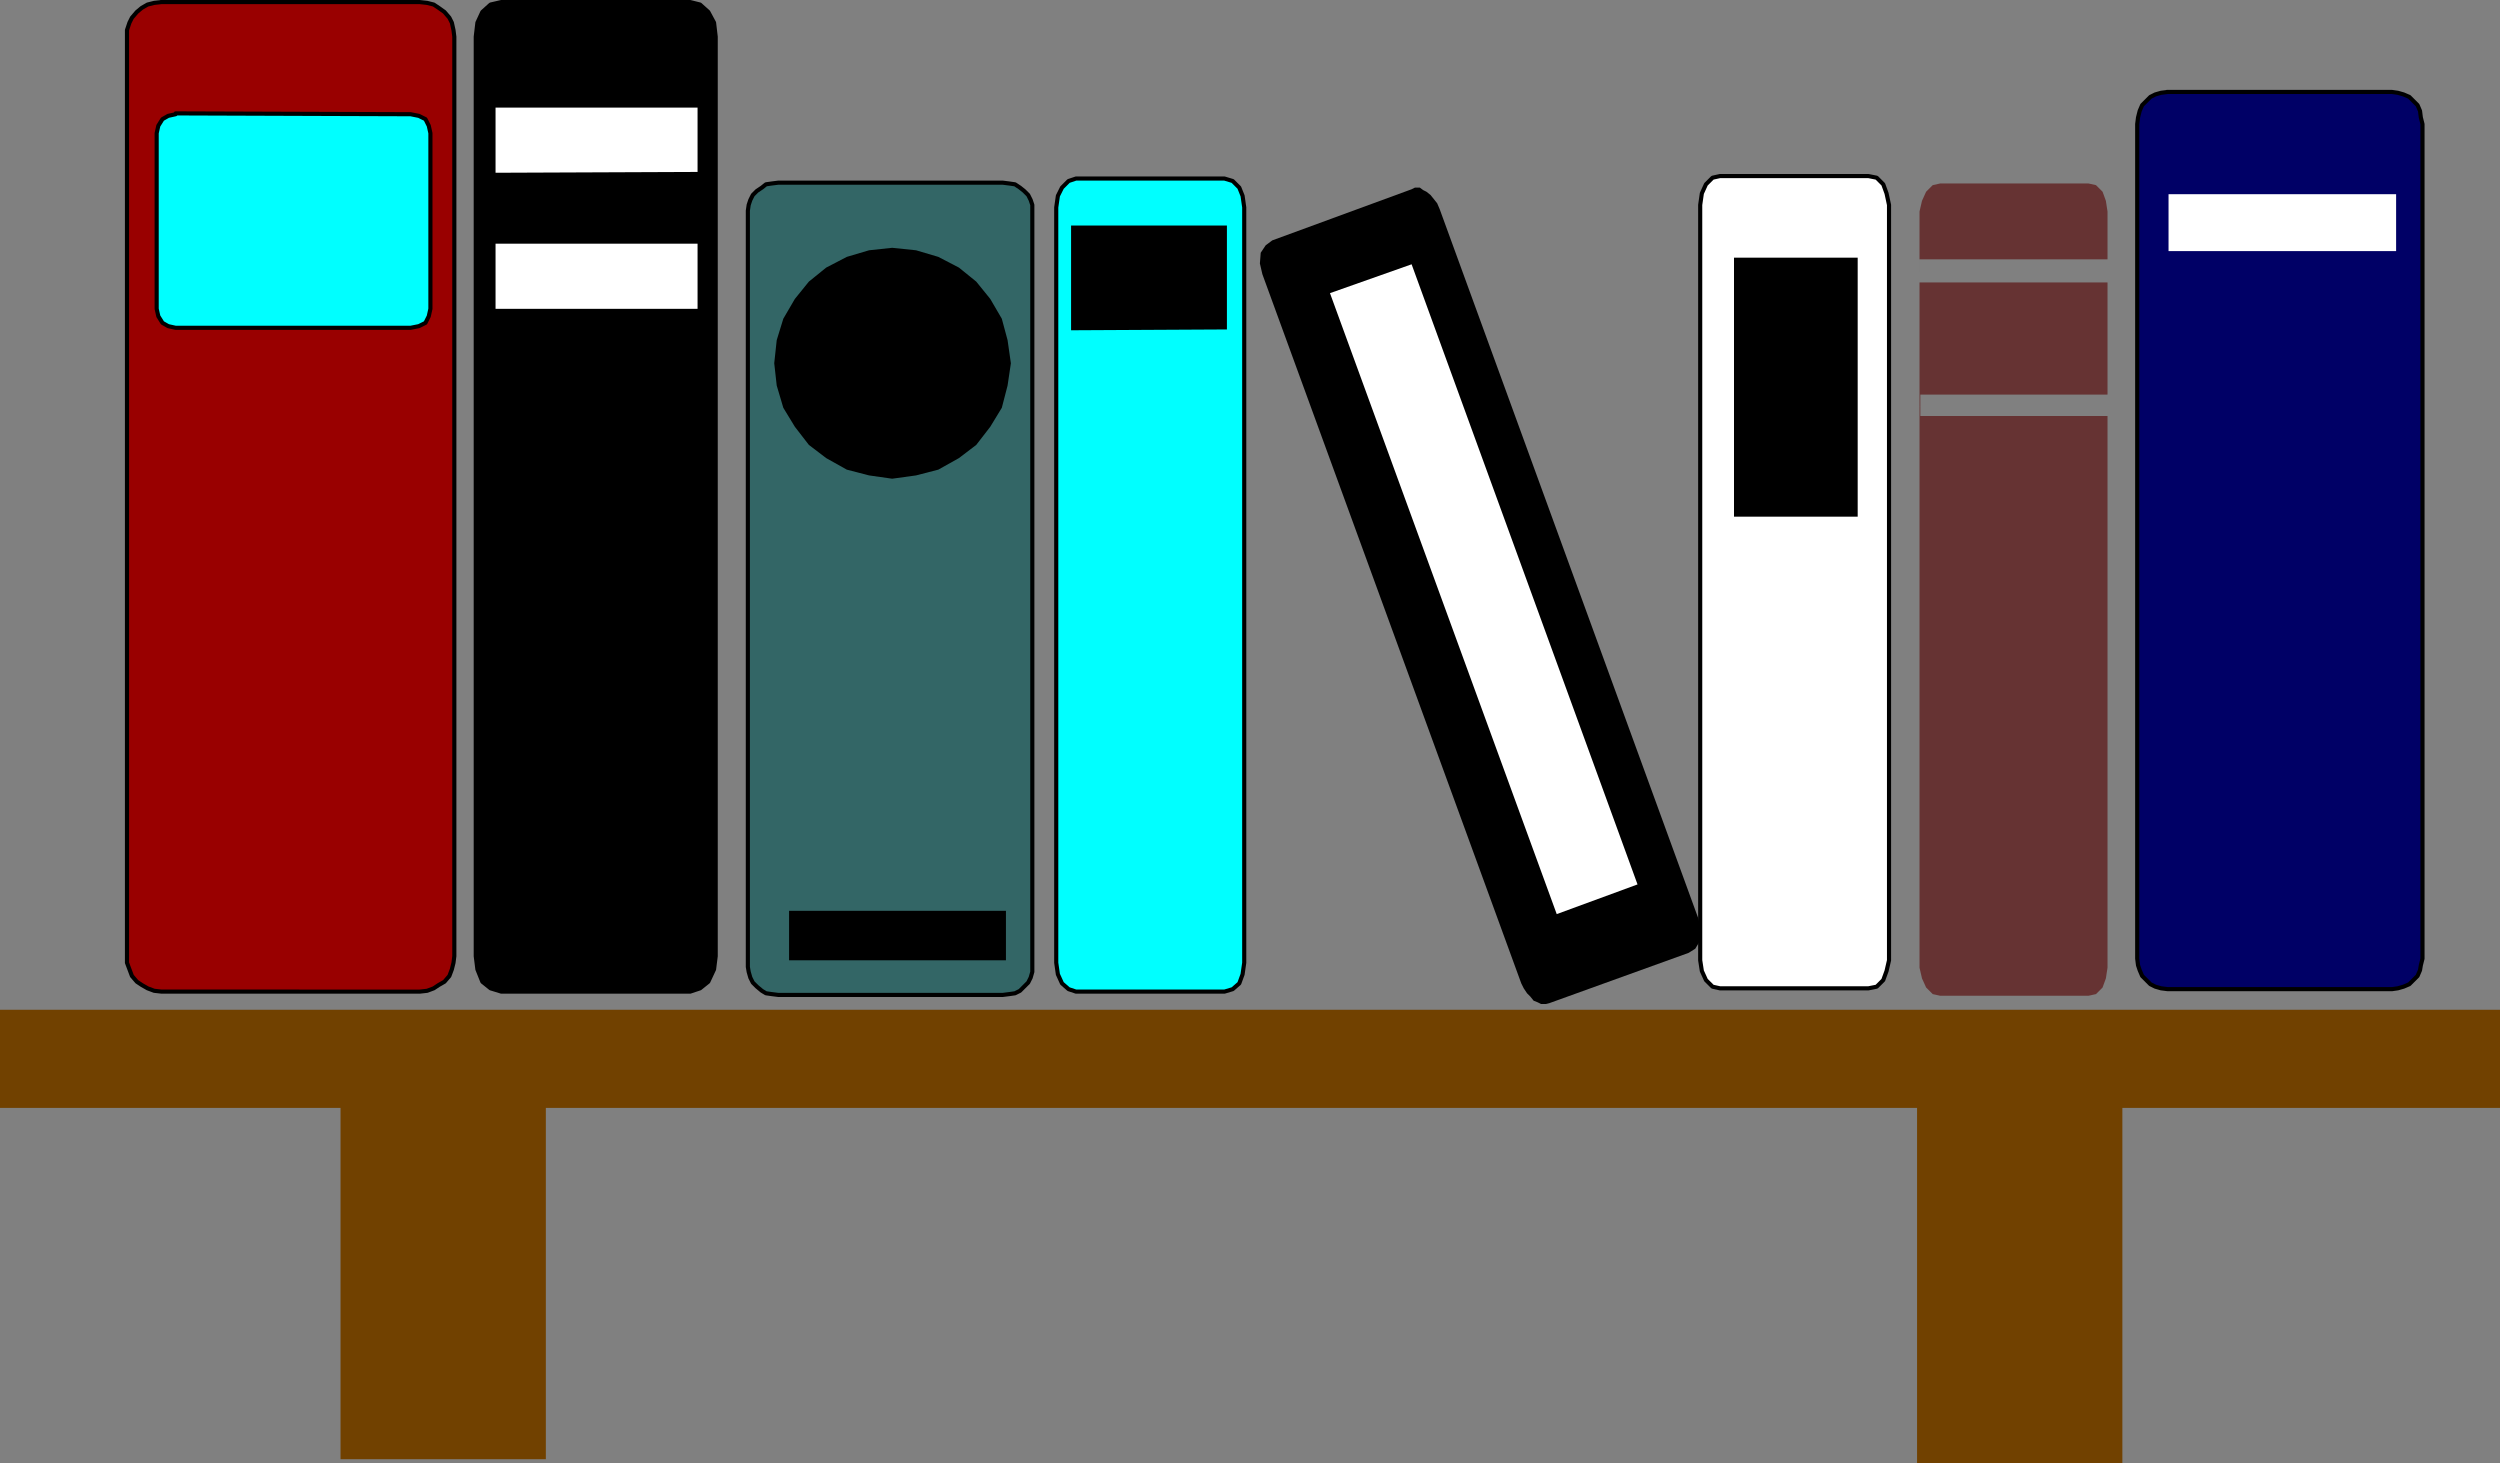
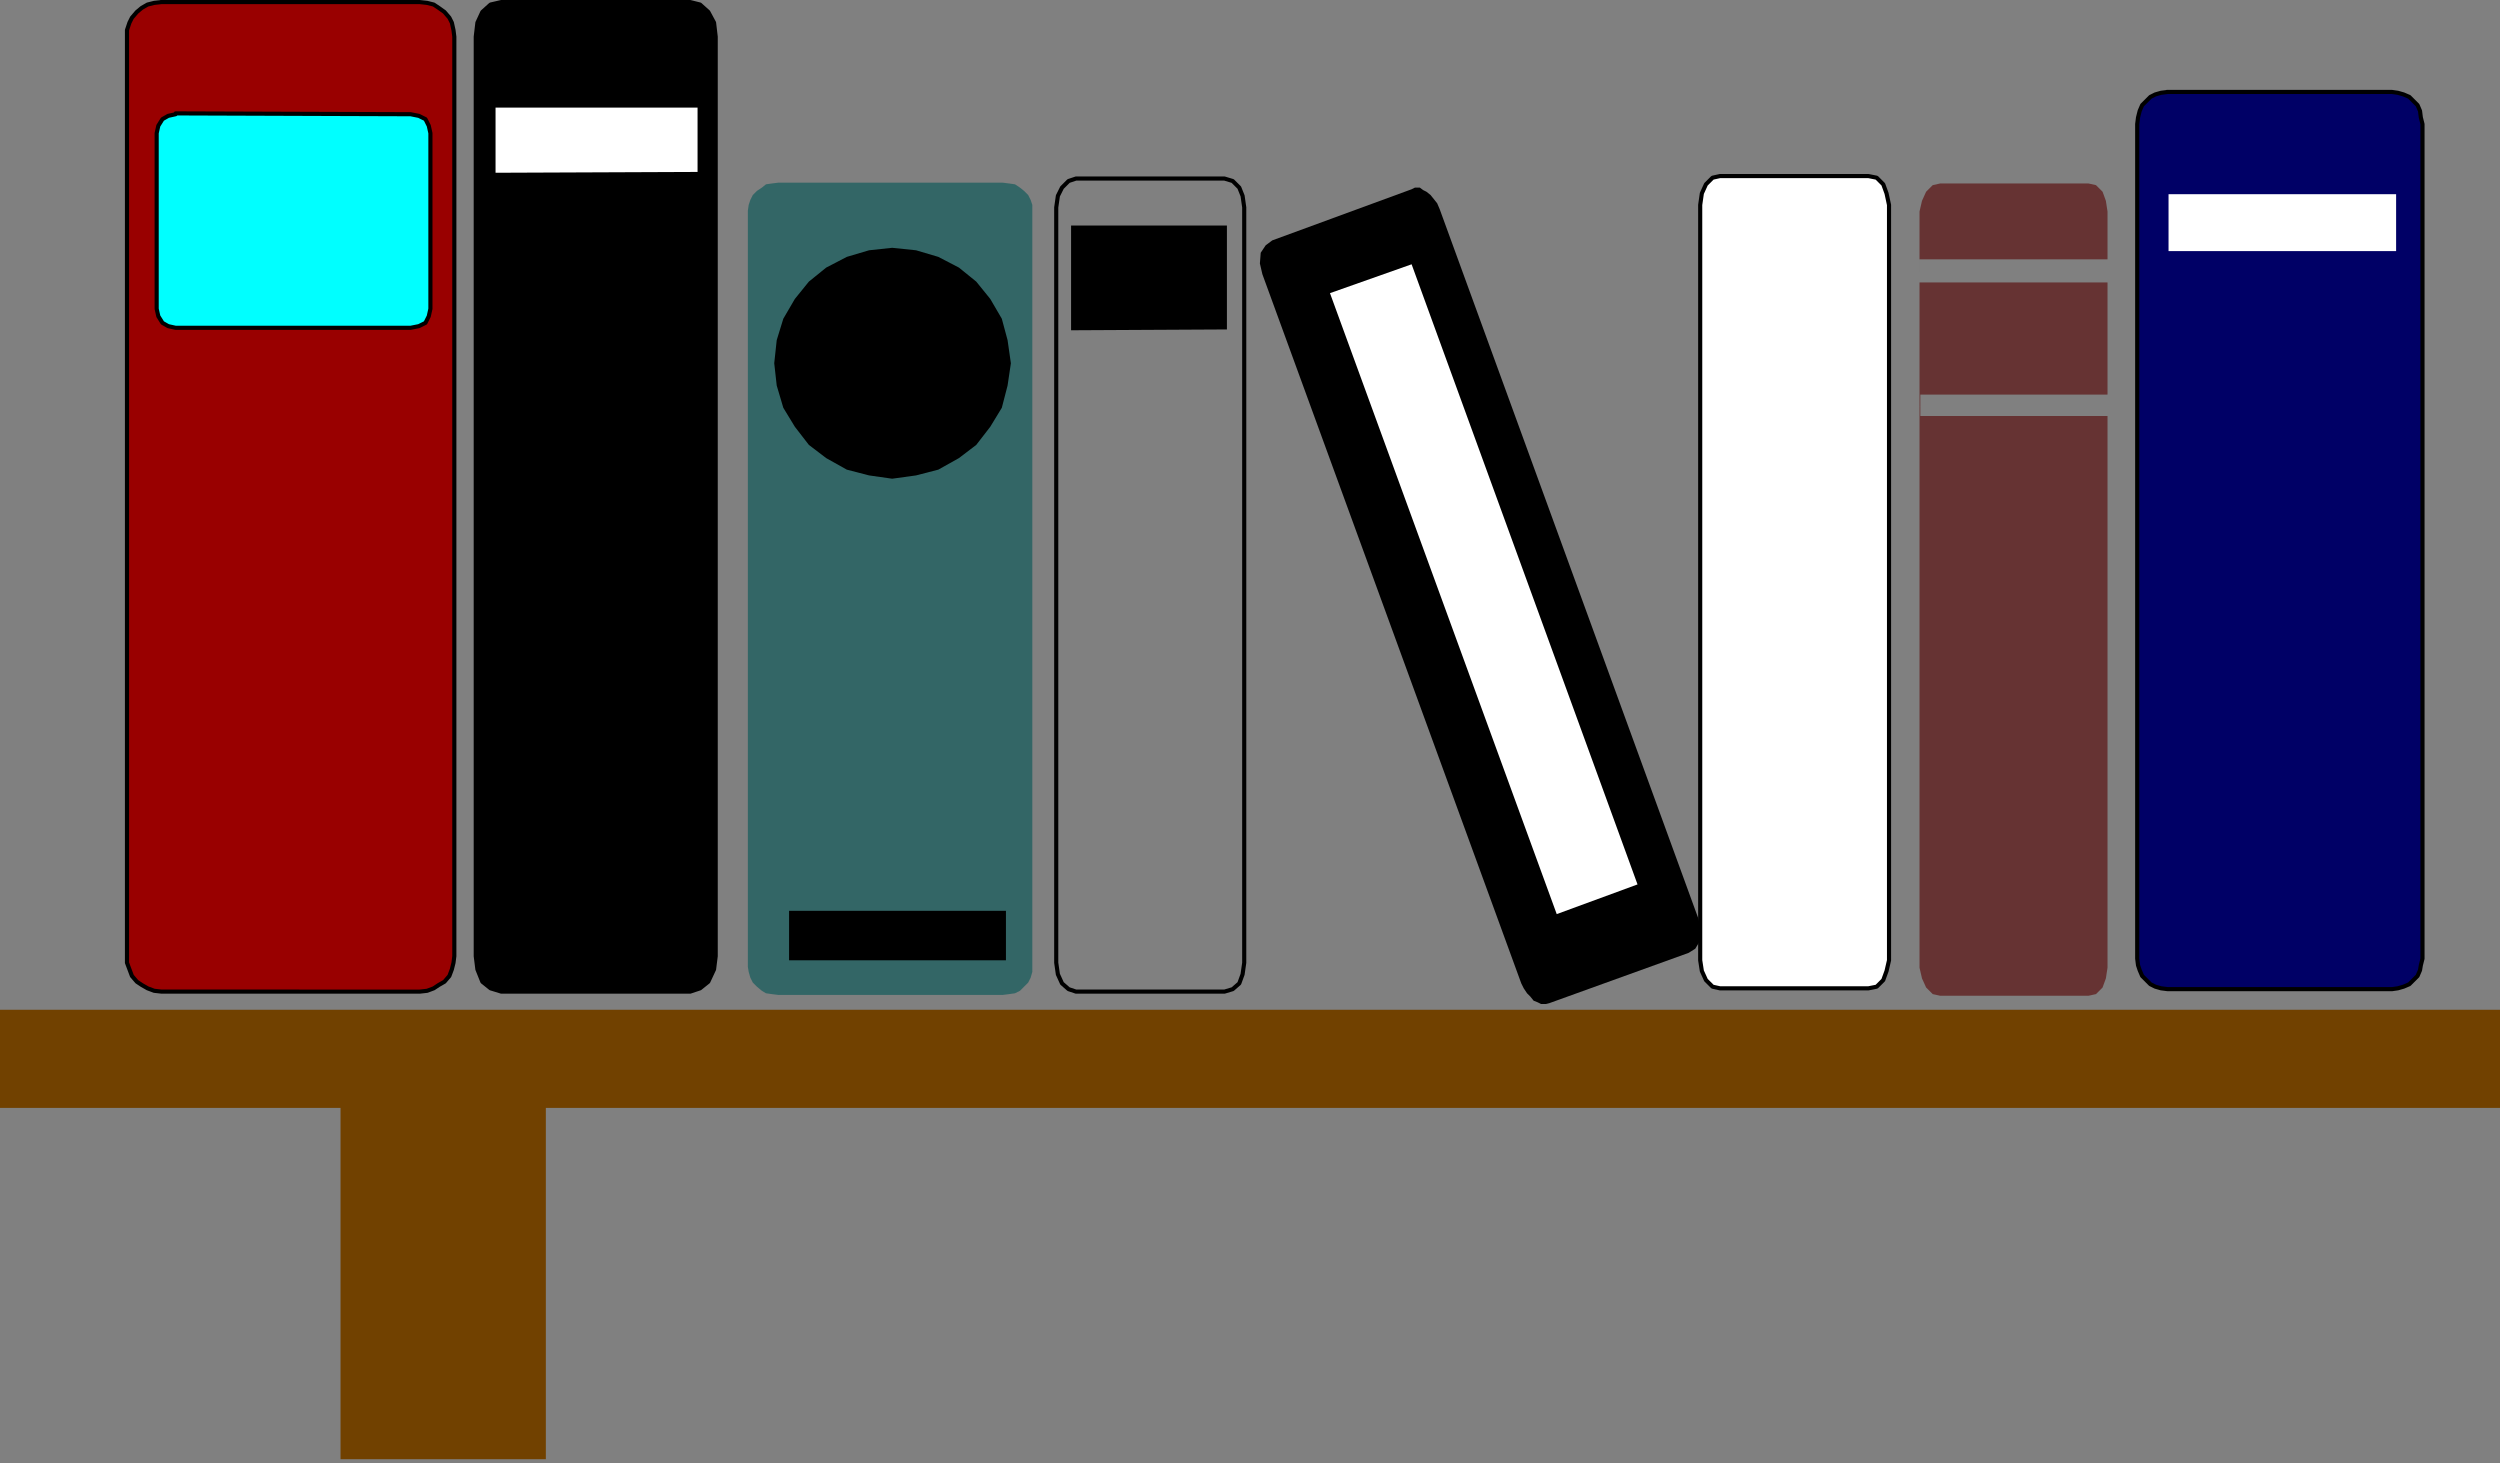
<svg xmlns="http://www.w3.org/2000/svg" xmlns:ns1="http://sodipodi.sourceforge.net/DTD/sodipodi-0.dtd" xmlns:ns2="http://www.inkscape.org/namespaces/inkscape" version="1.0" width="129.638mm" height="75.881mm" id="svg29" ns1:docname="Book Shelf 1.wmf">
  <rect width="100%" height="100%" fill="#808080" stroke="none" />
  <ns1:namedview id="namedview29" pagecolor="#ffffff" bordercolor="#000000" borderopacity="0.25" ns2:showpageshadow="2" ns2:pageopacity="0.0" ns2:pagecheckerboard="0" ns2:deskcolor="#d1d1d1" ns2:document-units="mm" />
  <defs id="defs1">
    <pattern id="WMFhbasepattern" patternUnits="userSpaceOnUse" width="6" height="6" x="0" y="0" />
  </defs>
-   <path style="fill:#714100;fill-opacity:1;fill-rule:evenodd;stroke:none" d="m 415.958,286.794 h -40.238 v -70.305 h 40.238 v 70.305 z" id="path1" />
+   <path style="fill:#714100;fill-opacity:1;fill-rule:evenodd;stroke:none" d="m 415.958,286.794 h -40.238 v -70.305 v 70.305 z" id="path1" />
  <path style="fill:#714100;fill-opacity:1;fill-rule:evenodd;stroke:none" d="M 489.971,217.136 H 0 v -19.233 h 489.971 v 19.233 z" id="path2" />
  <path style="fill:#990000;fill-opacity:1;fill-rule:evenodd;stroke:none" d="m 31.512,0.404 h 50.742 l 1.454,0.162 1.293,0.323 0.97,0.646 1.131,0.808 0.97,1.131 0.485,0.97 0.323,1.455 0.162,1.293 V 187.398 l -0.162,1.293 -0.323,1.293 -0.485,1.293 -0.97,1.131 -1.131,0.646 -0.97,0.646 -1.293,0.485 -1.454,0.162 H 31.674 l -1.454,-0.162 -1.293,-0.485 -1.131,-0.646 -0.97,-0.646 -0.97,-1.131 -0.485,-1.293 -0.485,-1.293 V 187.398 7.192 5.899 l 0.485,-1.455 0.485,-0.97 0.97,-1.131 0.97,-0.808 1.131,-0.646 1.293,-0.323 1.454,-0.162 v 0 z" id="path3" />
  <path style="fill:none;stroke:#000000;stroke-width:0.808px;stroke-linecap:round;stroke-linejoin:round;stroke-miterlimit:4;stroke-dasharray:none;stroke-opacity:1" d="m 31.512,0.404 h 50.742 l 1.454,0.162 1.293,0.323 0.97,0.646 1.131,0.808 0.97,1.131 0.485,0.97 0.323,1.455 0.162,1.293 V 187.398 l -0.162,1.293 -0.323,1.293 -0.485,1.293 -0.97,1.131 -1.131,0.646 -0.97,0.646 -1.293,0.485 -1.454,0.162 H 31.674 l -1.454,-0.162 -1.293,-0.485 -1.131,-0.646 -0.97,-0.646 -0.97,-1.131 -0.485,-1.293 -0.485,-1.293 V 187.398 7.192 5.899 l 0.485,-1.455 0.485,-0.97 0.97,-1.131 0.97,-0.808 1.131,-0.646 1.293,-0.323 1.454,-0.162 v 0" id="path4" />
  <path style="fill:#000000;fill-opacity:1;fill-rule:evenodd;stroke:none" d="m 98.253,0.404 h 37.006 l 1.939,0.485 1.616,1.455 1.131,2.101 0.323,2.748 V 187.398 l -0.323,2.586 -1.131,2.424 -1.616,1.293 -1.939,0.646 H 98.253 l -2.101,-0.646 -1.616,-1.293 -0.97,-2.424 -0.323,-2.586 V 7.192 l 0.323,-2.748 0.97,-2.101 1.616,-1.455 2.101,-0.485 z" id="path5" />
  <path style="fill:none;stroke:#000000;stroke-width:0.808px;stroke-linecap:round;stroke-linejoin:round;stroke-miterlimit:4;stroke-dasharray:none;stroke-opacity:1" d="m 98.253,0.404 h 37.006 l 1.939,0.485 1.616,1.455 1.131,2.101 0.323,2.748 V 187.398 l -0.323,2.586 -1.131,2.424 -1.616,1.293 -1.939,0.646 H 98.253 l -2.101,-0.646 -1.616,-1.293 -0.97,-2.424 -0.323,-2.586 V 7.192 l 0.323,-2.748 0.97,-2.101 1.616,-1.455 2.101,-0.485 v 0" id="path6" />
  <path style="fill:#336666;fill-opacity:1;fill-rule:evenodd;stroke:none" d="m 152.55,35.799 h 43.955 l 1.293,0.162 1.131,0.162 0.97,0.646 0.808,0.646 0.808,0.808 0.485,0.97 0.323,0.97 v 1.131 148.205 0.97 l -0.323,1.131 -0.485,0.97 -0.808,0.808 -0.808,0.808 -0.97,0.485 -1.131,0.162 -1.293,0.162 h -43.955 l -1.293,-0.162 -1.131,-0.162 -0.808,-0.485 -0.97,-0.808 -0.808,-0.808 -0.485,-0.97 -0.323,-1.131 -0.162,-0.97 V 41.294 l 0.162,-1.131 0.323,-0.97 0.485,-0.97 0.808,-0.808 0.97,-0.646 0.808,-0.646 1.131,-0.162 1.293,-0.162 z" id="path7" />
-   <path style="fill:none;stroke:#000000;stroke-width:0.808px;stroke-linecap:round;stroke-linejoin:round;stroke-miterlimit:4;stroke-dasharray:none;stroke-opacity:1" d="m 152.55,35.799 h 43.955 l 1.293,0.162 1.131,0.162 0.97,0.646 0.808,0.646 0.808,0.808 0.485,0.97 0.323,0.97 v 1.131 148.205 0.97 l -0.323,1.131 -0.485,0.97 -0.808,0.808 -0.808,0.808 -0.97,0.485 -1.131,0.162 -1.293,0.162 h -43.955 l -1.293,-0.162 -1.131,-0.162 -0.808,-0.485 -0.97,-0.808 -0.808,-0.808 -0.485,-0.97 -0.323,-1.131 -0.162,-0.97 V 41.294 l 0.162,-1.131 0.323,-0.97 0.485,-0.97 0.808,-0.808 0.97,-0.646 0.808,-0.646 1.131,-0.162 1.293,-0.162 v 0" id="path8" />
  <path style="fill:#000066;fill-opacity:1;fill-rule:evenodd;stroke:none" d="m 424.684,18.021 h 44.117 l 1.131,0.162 1.131,0.323 1.131,0.485 0.808,0.808 0.808,0.808 0.485,1.131 0.162,1.293 0.323,1.293 V 187.883 l -0.323,1.293 -0.162,0.97 -0.485,1.131 -0.808,0.808 -0.808,0.808 -1.131,0.485 -1.131,0.323 -1.131,0.162 h -43.955 l -1.293,-0.162 -1.131,-0.323 -0.97,-0.485 -0.808,-0.808 -0.808,-0.808 -0.485,-1.131 -0.323,-0.97 -0.162,-1.293 V 24.324 l 0.162,-1.293 0.323,-1.293 0.485,-1.131 0.808,-0.808 0.808,-0.808 0.97,-0.485 1.131,-0.323 1.293,-0.162 v 0 z" id="path9" />
  <path style="fill:none;stroke:#000000;stroke-width:0.808px;stroke-linecap:round;stroke-linejoin:round;stroke-miterlimit:4;stroke-dasharray:none;stroke-opacity:1" d="m 424.684,18.021 h 44.117 l 1.131,0.162 1.131,0.323 1.131,0.485 0.808,0.808 0.808,0.808 0.485,1.131 0.162,1.293 0.323,1.293 V 187.883 l -0.323,1.293 -0.162,0.97 -0.485,1.131 -0.808,0.808 -0.808,0.808 -1.131,0.485 -1.131,0.323 -1.131,0.162 h -43.955 l -1.293,-0.162 -1.131,-0.323 -0.97,-0.485 -0.808,-0.808 -0.808,-0.808 -0.485,-1.131 -0.323,-0.97 -0.162,-1.293 V 24.324 l 0.162,-1.293 0.323,-1.293 0.485,-1.131 0.808,-0.808 0.808,-0.808 0.97,-0.485 1.131,-0.323 1.293,-0.162 v 0" id="path10" />
-   <path style="fill:#00ffff;fill-opacity:1;fill-rule:evenodd;stroke:none" d="m 210.888,34.991 h 29.088 l 1.616,0.485 1.293,1.293 0.646,1.616 0.323,2.263 V 188.691 l -0.323,2.263 -0.646,1.778 -1.293,1.131 -1.616,0.485 h -29.088 l -1.454,-0.485 -1.293,-1.131 -0.808,-1.778 -0.323,-2.263 V 40.647 l 0.323,-2.263 0.808,-1.616 1.293,-1.293 z" id="path11" />
  <path style="fill:none;stroke:#000000;stroke-width:0.808px;stroke-linecap:round;stroke-linejoin:round;stroke-miterlimit:4;stroke-dasharray:none;stroke-opacity:1" d="m 210.888,34.991 h 29.088 l 1.616,0.485 1.293,1.293 0.646,1.616 0.323,2.263 V 188.691 l -0.323,2.263 -0.646,1.778 -1.293,1.131 -1.616,0.485 h -29.088 l -1.454,-0.485 -1.293,-1.131 -0.808,-1.778 -0.323,-2.263 V 40.647 l 0.323,-2.263 0.808,-1.616 1.293,-1.293 1.454,-0.485 v 0" id="path12" />
  <path style="fill:#000000;fill-opacity:1;fill-rule:evenodd;stroke:none" d="m 249.349,47.112 27.31,-10.02 0.646,-0.323 h 0.97 l 0.646,0.485 0.646,0.323 0.808,0.646 0.646,0.808 0.646,0.808 0.485,1.131 50.742,139.155 0.485,2.101 -0.162,2.101 -0.97,1.616 -1.293,0.808 -27.31,9.859 -0.646,0.162 h -0.97 l -0.646,-0.323 -0.808,-0.323 -0.646,-0.808 -0.646,-0.646 -0.646,-0.97 -0.485,-0.97 -50.742,-138.993 -0.485,-2.101 0.162,-2.101 0.97,-1.455 1.293,-0.97 z" id="path13" />
  <path style="fill:#ffffff;fill-opacity:1;fill-rule:evenodd;stroke:none" d="m 337.097,34.506 h 29.088 l 1.616,0.323 1.293,1.293 0.646,1.778 0.485,2.263 v 148.044 l -0.485,2.101 -0.646,1.778 -1.293,1.293 -1.616,0.323 h -29.088 l -1.454,-0.323 -1.293,-1.293 -0.808,-1.778 -0.323,-2.101 V 40.162 l 0.323,-2.263 0.808,-1.778 1.293,-1.293 1.454,-0.323 z" id="path14" />
  <path style="fill:none;stroke:#000000;stroke-width:0.808px;stroke-linecap:round;stroke-linejoin:round;stroke-miterlimit:4;stroke-dasharray:none;stroke-opacity:1" d="m 337.097,34.506 h 29.088 l 1.616,0.323 1.293,1.293 0.646,1.778 0.485,2.263 v 148.044 l -0.485,2.101 -0.646,1.778 -1.293,1.293 -1.616,0.323 h -29.088 l -1.454,-0.323 -1.293,-1.293 -0.808,-1.778 -0.323,-2.101 V 40.162 l 0.323,-2.263 0.808,-1.778 1.293,-1.293 1.454,-0.323 v 0" id="path15" />
  <path style="fill:#663333;fill-opacity:1;fill-rule:evenodd;stroke:none" d="M 376.204,53.254 V 41.455 l 0.485,-2.101 0.808,-1.778 1.293,-1.293 1.454,-0.323 h 29.088 l 1.454,0.323 1.293,1.293 0.646,1.778 0.323,2.101 V 53.254 50.829 h -36.845 v 2.424 z" id="path16" />
  <path style="fill:#663333;fill-opacity:1;fill-rule:evenodd;stroke:none" d="M 376.204,79.598 V 53.254 55.355 h 36.845 V 53.254 79.598 77.335 h -36.683 v 2.263 h -0.162 z" id="path17" />
  <path style="fill:#663333;fill-opacity:1;fill-rule:evenodd;stroke:none" d="M 376.204,79.598 V 189.661 l 0.485,2.101 0.808,1.778 1.293,1.293 1.454,0.323 h 29.088 l 1.454,-0.323 1.293,-1.293 0.646,-1.778 0.323,-2.101 V 79.598 81.537 h -36.683 v -1.939 h -0.162 z" id="path18" />
  <path style="fill:#00ffff;fill-opacity:1;fill-rule:evenodd;stroke:none" d="m 34.421,22.223 46.056,0.162 1.616,0.323 1.293,0.646 0.646,1.293 0.323,1.455 V 60.527 l -0.323,1.455 -0.646,1.293 -1.293,0.646 -1.616,0.323 H 34.421 l -1.454,-0.323 -1.131,-0.646 -0.808,-1.293 -0.323,-1.455 V 26.102 l 0.323,-1.455 0.808,-1.293 1.131,-0.646 1.454,-0.323 v 0 z" id="path19" />
  <path style="fill:none;stroke:#000000;stroke-width:0.808px;stroke-linecap:round;stroke-linejoin:round;stroke-miterlimit:4;stroke-dasharray:none;stroke-opacity:1" d="m 34.421,22.223 46.056,0.162 1.616,0.323 1.293,0.646 0.646,1.293 0.323,1.455 V 60.527 l -0.323,1.455 -0.646,1.293 -1.293,0.646 -1.616,0.323 H 34.421 l -1.454,-0.323 -1.131,-0.646 -0.808,-1.293 -0.323,-1.455 V 26.102 l 0.323,-1.455 0.808,-1.293 1.131,-0.646 1.454,-0.323 v 0" id="path20" />
  <path style="fill:#ffffff;fill-opacity:1;fill-rule:evenodd;stroke:none" d="M 136.713,33.698 97.121,33.859 V 21.091 h 39.592 v 12.768 0 z" id="path21" />
  <path style="fill:#000000;fill-opacity:1;fill-rule:evenodd;stroke:none" d="m 240.461,64.567 -30.542,0.162 V 44.203 h 30.542 v 20.526 0 z" id="path22" />
-   <path style="fill:#ffffff;fill-opacity:1;fill-rule:evenodd;stroke:none" d="M 136.713,60.527 H 97.121 V 47.759 h 39.592 z" id="path23" />
-   <path style="fill:#000000;fill-opacity:1;fill-rule:evenodd;stroke:none" d="m 339.844,101.255 h 24.078 0.162 V 50.506 h -0.162 -24.078 z" id="path24" />
  <path style="fill:#000000;fill-opacity:1;fill-rule:evenodd;stroke:none" d="m 174.851,48.567 4.686,0.485 4.363,1.293 4.04,2.101 3.394,2.748 2.747,3.394 2.262,3.879 1.131,4.202 0.646,4.525 -0.646,4.364 -1.131,4.364 -2.262,3.717 -2.747,3.556 -3.394,2.586 -4.04,2.263 -4.363,1.131 -4.686,0.646 -4.525,-0.646 -4.363,-1.131 -4.04,-2.263 -3.394,-2.586 -2.747,-3.556 -2.262,-3.717 -1.293,-4.364 -0.485,-4.364 0.485,-4.525 1.293,-4.202 2.262,-3.879 2.747,-3.394 3.394,-2.748 4.04,-2.101 4.363,-1.293 z" id="path25" />
  <path style="fill:#000000;fill-opacity:1;fill-rule:evenodd;stroke:none" d="m 197.152,188.206 h -42.501 v -9.697 h 42.501 v 9.697 z" id="path26" />
  <path style="fill:#ffffff;fill-opacity:1;fill-rule:evenodd;stroke:none" d="m 320.937,173.337 -15.837,5.818 -44.44,-121.7 15.998,-5.657 44.278,121.538 z" id="path27" />
  <path style="fill:#ffffff;fill-opacity:1;fill-rule:evenodd;stroke:none" d="M 469.609,49.213 H 425.008 V 38.061 h 44.602 v 11.152 z" id="path28" />
  <path style="fill:#714100;fill-opacity:1;fill-rule:evenodd;stroke:none" d="M 106.979,285.986 H 66.741 v -69.335 h 40.238 v 69.335 z" id="path29" />
</svg>